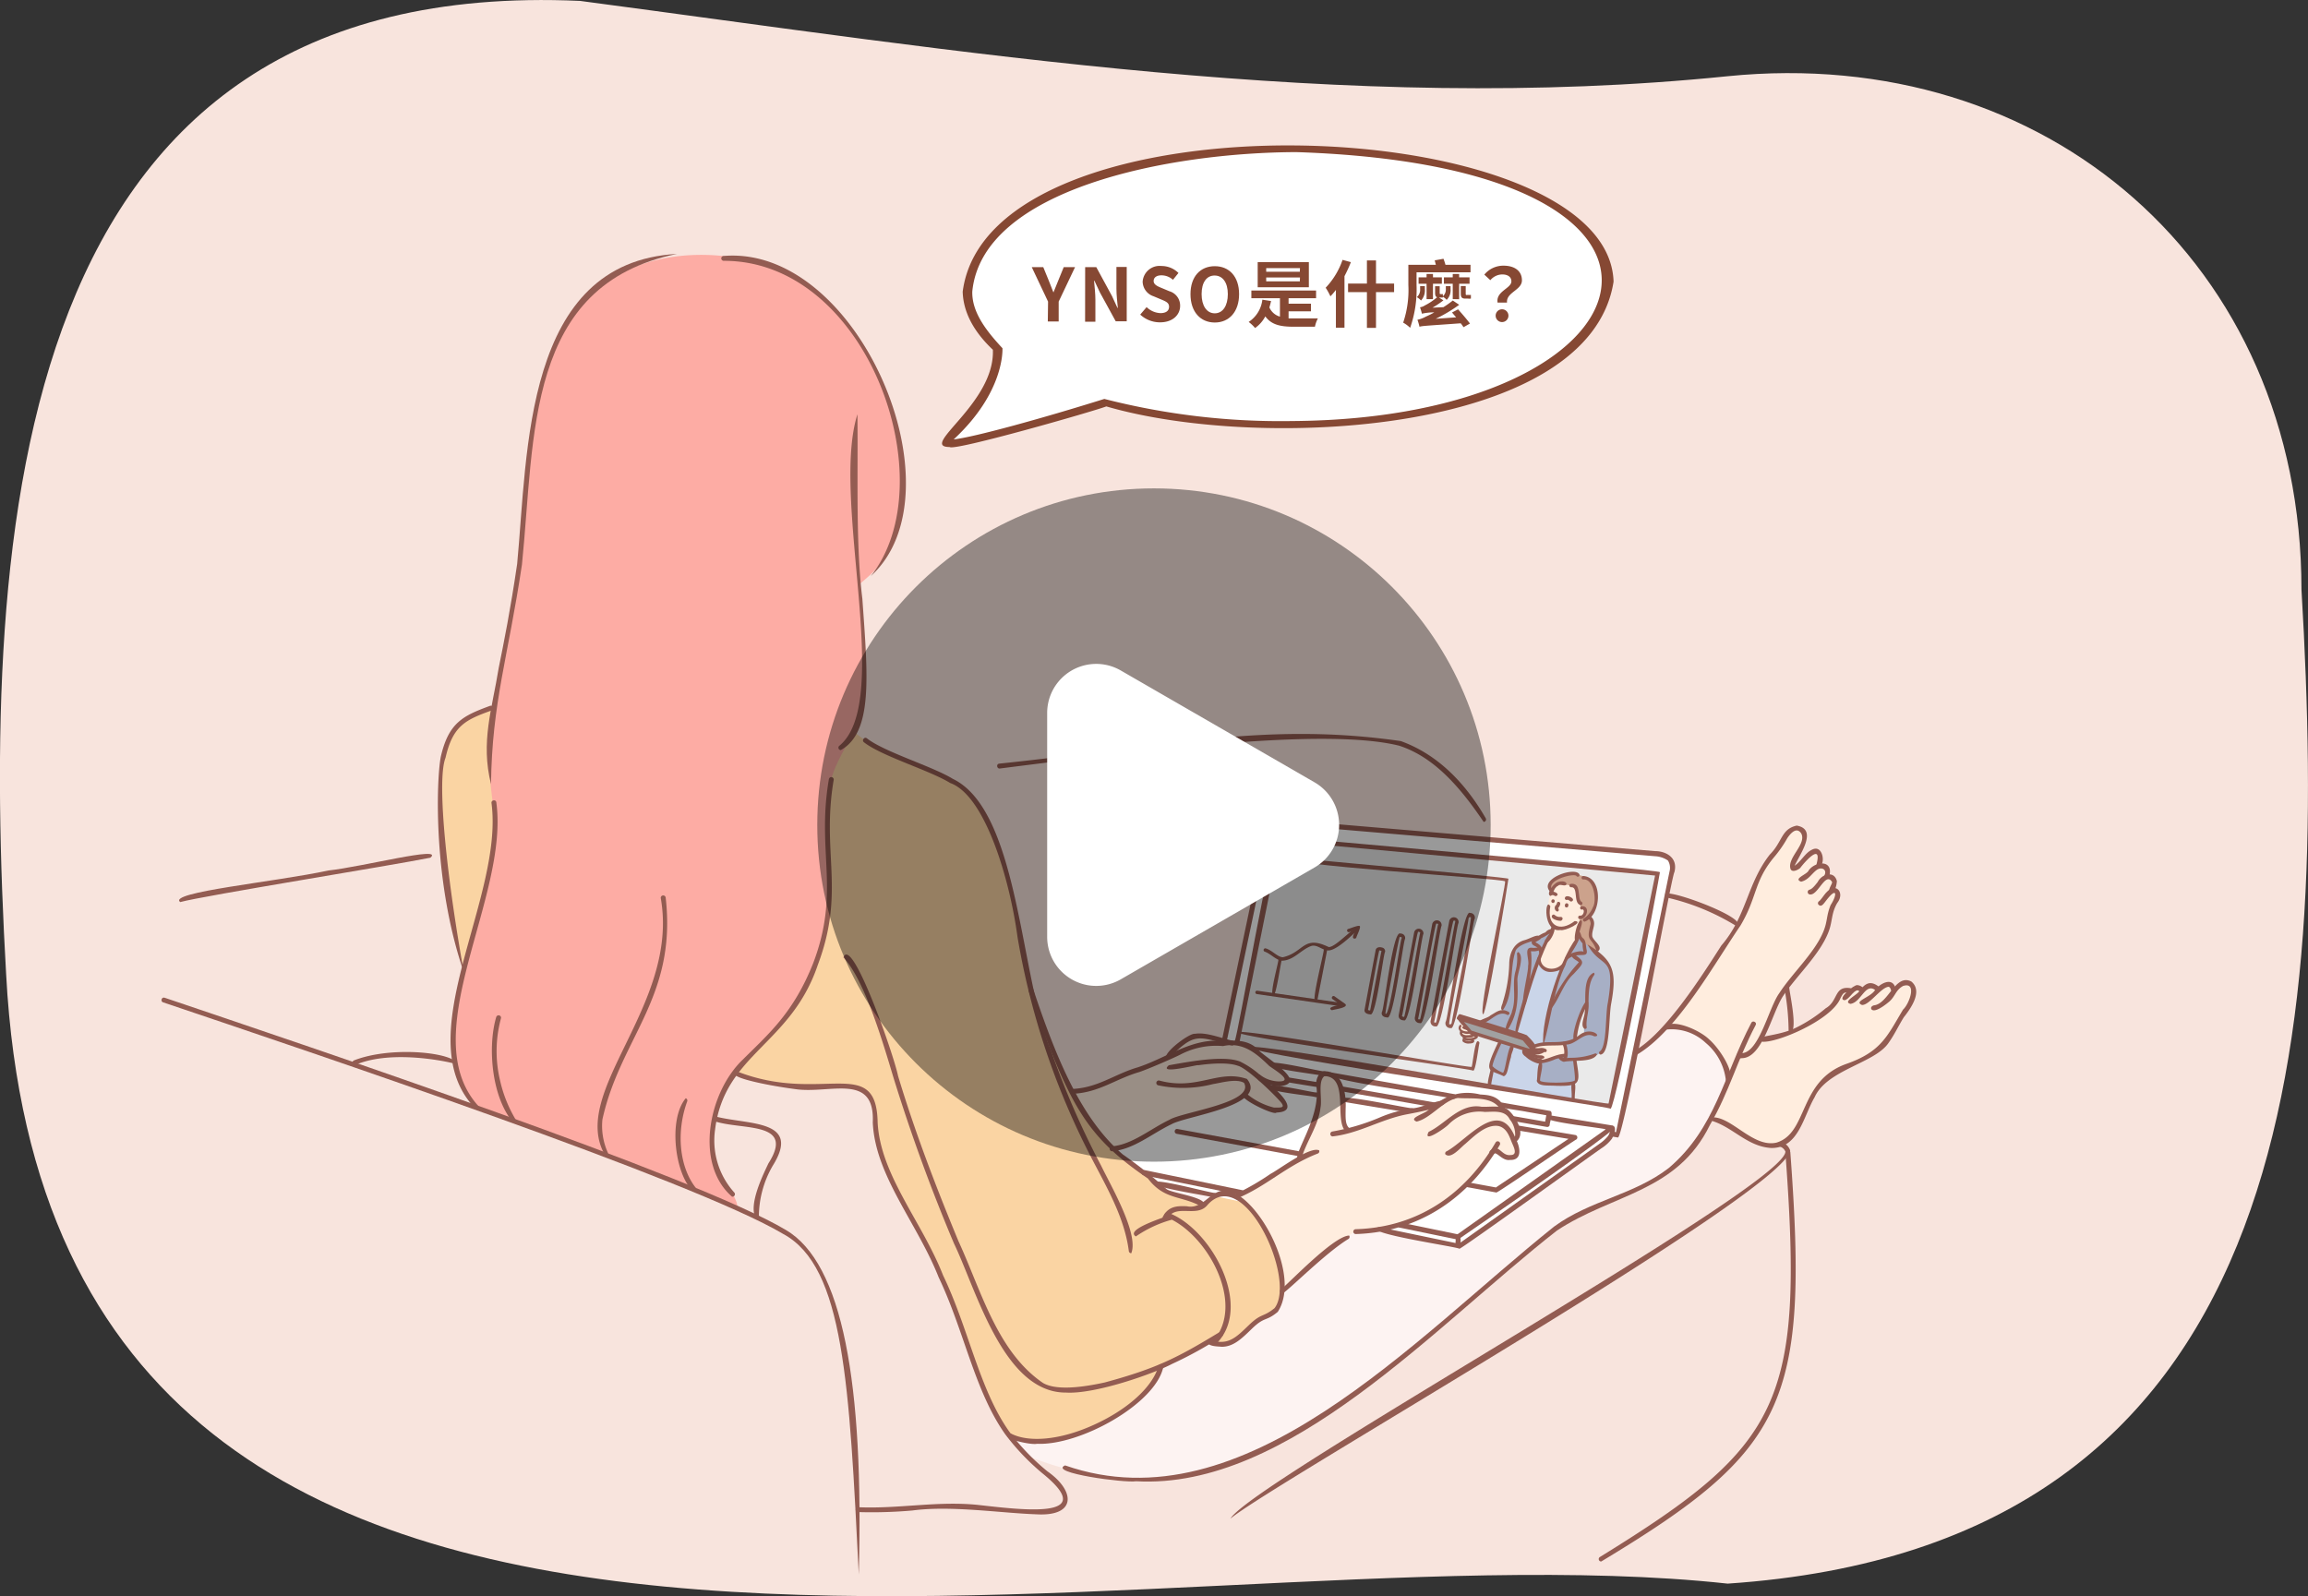
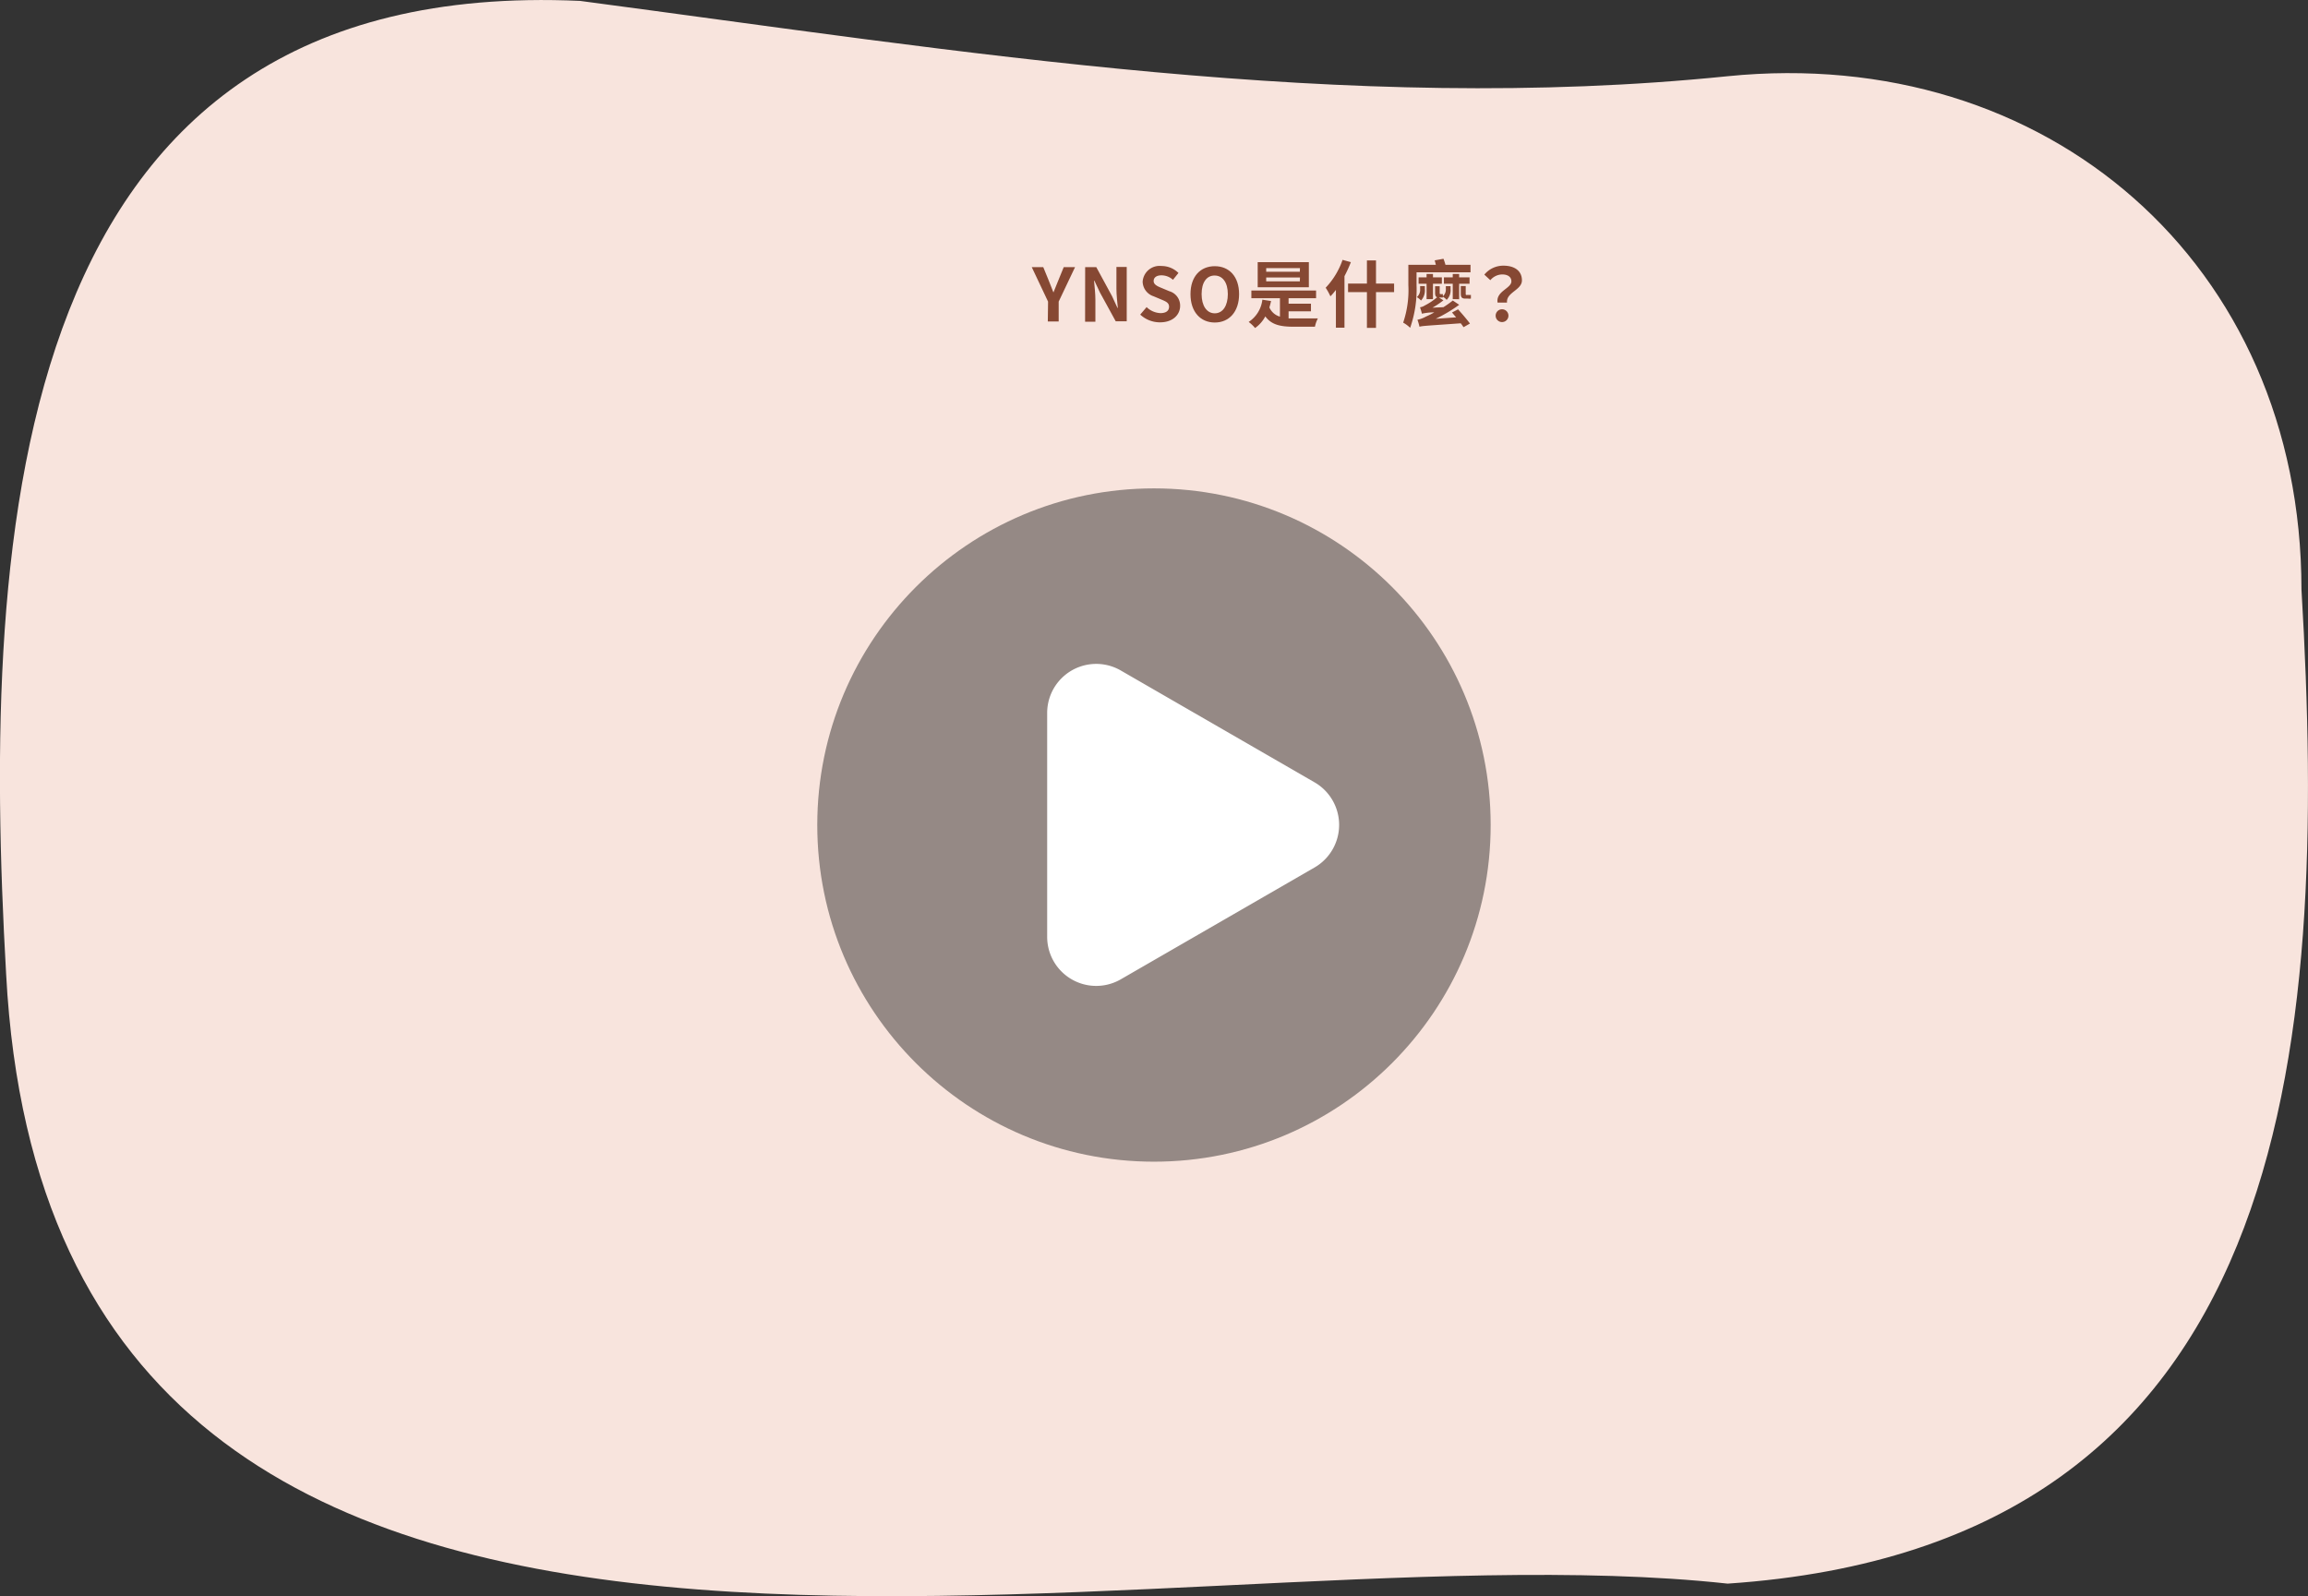
<svg xmlns="http://www.w3.org/2000/svg" viewBox="0 0 360.91 249.61">
  <rect x="0" y="0" width="360.91" height="249.61" fill="#333333" stroke="none" />
  <defs>
    <clipPath id="clip-path">
-       <path d="M270.16,247.67c-91.67-10-261.88,43-269.2-95.3C-3,82.53,1.26-3.89,90.7.14,150.62,8.07,210.6,18,270.16,11.92c49.74-5,89.7,29.11,89.73,80.29C364.15,164.34,358.7,241.7,270.16,247.67Z" style="fill:#f8e4dd" />
-     </clipPath>
+       </clipPath>
  </defs>
  <g id="圖層_2" data-name="圖層 2">
    <g id="圖層_1-2" data-name="圖層 1">
      <path d="M270.16,247.67c-91.67-10-261.88,43-269.2-95.3C-3,82.53,1.26-3.89,90.7.14,150.62,8.07,210.6,18,270.16,11.92c49.74-5,89.7,29.11,89.73,80.29C364.15,164.34,358.7,241.7,270.16,247.67Z" style="fill:#f8e4dd" />
      <g style="clip-path:url(#clip-path)">
        <g id="栝鍣_1_2" data-name="栝鍣 1_2">
          <path d="M260.81,160.33c3.1.51,8.64,2.93,9.53,8.17L267.65,175c9,4.17,10.87,8.43,15.88-3.67,1.87-4.36,7.44-4.93,10.73-7.57a39.74,39.74,0,0,0,4.86-8,1.65,1.65,0,0,0-.63-1.88c-.93-.7-2.11,1-2.11,1-.41-1.19-1.83-.92-2.41-.18-.48-.36-2.29-.64-2.52.2-.95-.21-1.17-.61-2,.13-1.83-.64-1.89,1.67-3.5,3a18.14,18.14,0,0,1-10.51,4.57,50.18,50.18,0,0,1,3.24-6.93c2.32-3.48,6.73-7.78,7.14-10.6.22-.57.48-2.08.85-3.12s1.48-2.92-.08-2.59c.4-.92.63-2.05-.7-2.18.18-.66-.48-2.12-1.39-1.74.53-5.46-3.24.82-4.15.37-.28-.26,2.2-3.3,1.75-5.32-.17-.76-1.12-1.05-2-.5-1.28,1.21-3.07,4.31-4.22,5.57-2.14,3.12-2,5.71-4,9C268.47,149.26,264.81,155.88,260.81,160.33Z" style="fill:#ffedde;fill-rule:evenodd" />
          <path d="M179.85,185.19c1.65,12.3,1,24.21-11.58,31.82-2.6,2.1-9.09,5.27-10.22,7.81l2.38,2.81c4.18,1.65,11.71,4,16.51,3.73,26.93.25,45.18-23,64.84-38.06,13-9.51,21.72-5.35,28.53-24.47-.9-5.26-5.88-8.78-9.8-8.19-9,8.5-27.36,12.5-40.39,15.15C210.31,178.11,186.43,183.94,179.85,185.19Z" style="fill:#fdf3f2;fill-rule:evenodd" />
          <path d="M158.07,224.76c6.91,2.74,21.13-3.79,23.57-11l7.64-3.83c1.86,1.52,5.28-1.28,6.94-3.13,1.23-1.24,3.34-1.47,3.76-2.63,2.27-5.57-5.21-22.75-11.84-15.7-1.3-1.22-4.24-1-6.2-2.43-2.12-1.49-2.92-2.49-4.29-3.45-7.41-4.89-11.41-14.18-14.56-21.55-4-10.8-3.86-23.71-9.37-34-3.44-6.45-15.78-8.5-20.09-12.55-8.49-1-20.26-1.32-29.2-2-7.94-.84-20,.19-27.12-1.9a21,21,0,0,0-4.76,2.25c-8.45,6.18,0,37.28-.1,38.92,3.62,5.81,6.92,10.24,16,11.9,18,3.79,22.89,3.58,36.43,6.31,4.45.35,8.9-.56,10.23.41,3.73,2.84,0,8.88,5.38,16C148.67,198.71,150.81,213.83,158.07,224.76Z" style="fill:#fad4a3;fill-rule:evenodd" />
          <path d="M198.18,130.53c.33-.77,1.55-2.4,2.81-1.78l58.77,4.91a2.11,2.11,0,0,1,1.73,2.6L253,177.43l-1,0-.78,1.09L228.09,195l-46.88-9.74-7-5.15-2.09-2.77,18.19-10.19Z" style="fill:#fff;fill-rule:evenodd" />
          <path d="M200.06,131.08l59.46,5.4L251.78,173l-58.54-9.41Z" style="fill:#eaeaea;fill-rule:evenodd" />
          <path d="M174.07,179.85c2.29-.27,6.58-3.13,9.41-4.51,4.7-1.88,8.26-1.63,11-4.08,1.26.87,4.13,3.09,5.86,2.27.32-.23.92-.47.54-1-.53-.71-2.73-3.06-2.73-3.06,2.73.57,4.43-.65,1-2.82-1.41-1-3.27-3-4.44-3.26s-2.32-.41-3.76-.75c-4.36-1.77-6.6.44-8.34,2.63-2.18.8-11.62,5.22-14.9,5.38l4.33,7.2Z" style="fill:#ffedde;fill-rule:evenodd" />
          <path d="M193.17,187.17c4.08,2.58,7.62,10.19,7.29,14.83,2.79-2.43,6-6,10.94-9.1,1.67-1,4.85-.5,6.75-1.22,6.69-2.21,12.4-6.41,15.5-12,1.8,2,4.61,2,3.26-1.38,1.3-1.33-1.21-4.61-2.19-5-1.34-2.89-8-2.41-9.56-.55,0,0-3.4.86-4.24,1-2.41.31-9.12,2.87-10.3,3.19-.93-1.21.28-10.27-3.85-8.75-1.13.56-.44,3.9-.65,5-.5,2.6-2.36,6.47-3.21,8.4C202.35,181.77,194.88,186.44,193.17,187.17Z" style="fill:#ffedde;fill-rule:evenodd" />
          <path d="M135.84,90.12c3.87-3.46,5-8.07,5.19-13.19.88-13-6.13-28.63-18.38-34.36-8.38-3.69-18.92-3.79-26.85.8C85.86,49.3,83.45,62.22,82.45,72.86c0,10.35-4,30.62-5.78,41.67-.71,10.22,1.37,10.2.13,19.22-.76,13.87-11.63,28.09-2.37,39.45,5.29,2,36.49,13.76,40.87,15.79.28-1.73-3.45-5.94-3.29-6.52a17.6,17.6,0,0,1,1.14-11.78c1.67-3.33,5.89-7.18,8.74-10.44s5.58-9.07,6.69-12.63c2.86-9.53-.29-16.28,1.3-25.26.75-3.75,4.08-7.62,4.8-11.23.93-3.95-.08-17.42-.37-19.69C134.31,91.44,135.27,90.63,135.84,90.12Z" style="fill:#fdaca4;fill-rule:evenodd" />
          <path d="M240.1,151.05c2.6,6.24,9.85-8.66,7.6-11.39-2.65-3.38-5.6-1.44-5.62,2.36,0,1,.15,2.49.79,3C242.87,145,240.18,148.94,240.1,151.05Z" style="fill:#ffedde;fill-rule:evenodd" />
          <path d="M240.51,150.35c-1.31,2.51-4.24,13.73-7.16,16.8l-.42,2.72c3.66.82,9.42,1.53,13.09,2.17v-2.71a46.1,46.1,0,0,1-1.39-5.46c-.87-4-.21-8.59-.37-12.58C243.09,151.85,241.16,152.09,240.51,150.35Z" style="fill:#cad5e9;fill-rule:evenodd" />
          <path d="M242.58,145.65c-9.73,3.33-4.36,3.36-7.69,12.51-.44.14-2.54,1.3-3.15,1.56l3.17,2.42c-.15.4-2,4.17-1.79,4.69.07.27,1.72,1.39,2.07,1C237.45,160.85,239.17,152.45,242.58,145.65Z" style="fill:#a7afc5;fill-rule:evenodd" />
          <path d="M246.81,146.42c-3.69,6.35-5.2,13.34-6,20.61a6.73,6.73,0,0,0-.12,2.16c1.06.66,3.07.15,4.05.31,2.95.45,1.52-2.53,1.51-3.69,1.73-.17,4.84-.32,4.94-3.48.25-3.52.92-6.72.84-10.28-.26-1.4-2.49-3.28-3.58-4.16C248.17,147.67,247,146,246.81,146.42Zm1.12,11.26c.13-.1-.42,3.42-.15,4-.2.09-1.32.92-1.41.73C246.21,162,247.39,157.72,247.93,157.68Z" style="fill:#a7afc5;fill-rule:evenodd" />
          <path d="M239.86,164.4l-1.27-2.13s-5.61-1.88-7.22-2.24c-3.47-1.37-3.53-1.23-1.48,1.38C230.54,161.6,238,163.78,239.86,164.4Z" style="fill:#a1a1a1;fill-rule:evenodd" />
          <path d="M228.51,160.15c-.33.18-.36,1,0,1.07-.14.21.14.76.38.92-.36,1.16,1.82,1.23,1.39.33,1.58-.25-.27-.93-.41-1.06C229.87,161.57,228.86,159.59,228.51,160.15Z" style="fill:#ffedde;fill-rule:evenodd" />
          <path d="M244.58,163.22c-.54.25-6.05-.81-5,2,.68,2,4.06-.25,5.25-.21Z" style="fill:#ffedde;fill-rule:evenodd" />
          <path d="M242.53,139.23c-1.3-4,10.88-3.81,6,4.21.88.41.1,2.19.28,3,.5,1.27,1.3,1.18,1.08,2.89-1.75-1.78-4-2.66-2.82-5.57.24-.47.94-.69.87-1.33-1.28-.64-1.07-2.23-1.67-3.57-.24-.42-.65-.39-1-.42a6.1,6.1,0,0,0-1.54-.23C243.25,138.29,242.53,139.23,242.53,139.23Z" style="fill:#cca28c;fill-rule:evenodd" />
        </g>
        <g id="栝鍣_2" data-name="栝鍣 2">
          <path d="M177.62,193.37c-1.49-.91,2.63-2.41,5.29-3.32a.39.39,0,0,1,.49.24.4.4,0,0,1-.25.49A18.52,18.52,0,0,0,177.62,193.37Z" style="fill:#935c52" />
          <path d="M193.34,187.47c-.66-.1-.34-.82.18-.88a38.93,38.93,0,0,0,5.15-3c1.24-.62,6.16-4.37,7.61-3.68a.38.38,0,0,1-.22.5C201.11,182.33,198,185.58,193.34,187.47Z" style="fill:#935c52" />
          <path d="M203.14,181.54c-1.58-.37,3.68-6.75,2.65-12,.08-1.28.7-1.92,1.25-2,3-.08,3.5,3.58,3.38,5.87,0,1.17-.1,2.37.49,2.94.36.34-.18.91-.53.55-1.75-1.83.6-8.5-3.27-8.6-1.09.82-.32,3.55-.62,4.94-.29,2.72-2.25,5.35-3,8A.38.38,0,0,1,203.14,181.54Z" style="fill:#935c52" />
          <path d="M208.35,177.73a.39.39,0,0,1,0-.77,33.66,33.66,0,0,0,7.35-2.17,20.16,20.16,0,0,1,5.53-1.5c1.54-.2,4.42-1.67,4.7-.91s-4.63,1.64-5.8,1.87C216,175,212.57,177.27,208.35,177.73Z" style="fill:#935c52" />
          <path d="M221.52,175.41c-1.38-.55,1.2-1.18,1.83-1.81,2.36-2.15,4.91-3.2,8.11-2.43,1.24.09,2.88.1,3.93,2.21a.38.38,0,0,1-.69.34c-1.06-2.4-4.64-1.82-6.72-2C225.72,172.07,223.7,174.94,221.52,175.41Z" style="fill:#935c52" />
          <path d="M236.9,178.68a.39.39,0,0,1-.2-.71c.08,0,.18-.13.23-.38a3.81,3.81,0,0,0-.86-2.55c-.72-1.45-2.44-1.16-3.88-1.14a6.76,6.76,0,0,0-5.71,2c-.56.57-4.08,3-3.07,1.11,2.64-1.24,4.91-4.52,8.26-3.92,1.26.06,2.87-.25,4,.36C236.87,174.35,238.9,177.48,236.9,178.68Z" style="fill:#935c52" />
          <path d="M212,193a.38.38,0,0,1,0-.76c9.93-.3,17.25-5.67,21.89-13.59a.38.38,0,0,1,.65.39C229.8,187.11,222.15,192.69,212,193Z" style="fill:#935c52" />
-           <path d="M236.11,181.41c-1.23.19-2.13-1.46-2.54-.92-.33.37-.91-.16-.56-.52,1.43-1.26,1.72.88,3.22.67,1.23,0,.36-1.48.13-2.08-.32-.78-.75-2.19-2.07-2.46-1.91-.29-3.74,1.55-5.16,2.8-.71.54-2.24,2.45-3.12,1.62a.37.37,0,0,1,.24-.48c3.3-1.83,8.26-8.53,10.74-2C237.63,179.18,238.24,181.49,236.11,181.41Z" style="fill:#935c52" />
          <path d="M173.85,180.05a.39.39,0,0,1,0-.77c3.21-.26,6.09-2.77,9-4.14,1.91-1.24,13.44-2.65,11.68-5.79-1.21-.71-3.58,0-4.83.19a18.72,18.72,0,0,1-8.58.2.38.38,0,0,1,.16-.75c6,1.62,9.2-1.81,13.71-.25,3.44,4.19-9.58,5.79-11.81,7.09C180.14,177.27,177.26,179.8,173.85,180.05Z" style="fill:#935c52" />
          <path d="M199.6,174c-.34.58-7.39-2.9-4.71-3a10.6,10.6,0,0,0,4.34,2.22c1.09,0,1.67.05,1.19-.67-.65-.91-5.33-5.47-6.82-5.86-.86-.32-2.64-.59-6.24-.09.17-.2-6.44,1.57-4.58,0,3.73-.67,8.59-1.53,11.09-.6a13.65,13.65,0,0,1,3.83,2.76C198.71,169.75,204,173.8,199.6,174Z" style="fill:#935c52" />
          <path d="M167.79,171.06a.38.38,0,0,1,0-.76c4-.22,6.5-2.32,10.14-3.38,4.51-1.48,8.55-4.64,13.29-4.1,1.82-.12,3.7-.25,5.26,1.08,1,1.37,8.47,5.43,3.61,6-1.11-.08-3.68-.45-3.54-1.7a.37.37,0,0,1,.53-.07,5,5,0,0,0,3,1c2.29-.05-1-1.94-1.6-2.42-2.06-2-4.13-3.79-7.23-3.11a12.07,12.07,0,0,0-6.59,1.29c-1.05.55-5.05,2.28-6.5,2.77C174.46,168.73,171.87,170.87,167.79,171.06Z" style="fill:#935c52" />
          <path d="M182.61,165.68c-1.53-.44,3.34-4.18,4.26-4,1.83-.3,4.27.77,5.92,1.08a.39.39,0,0,1-.19.75C187.06,162,186.84,161.47,182.61,165.68Z" style="fill:#935c52" />
          <path d="M176.9,196a.38.38,0,0,1-.38-.33c-.75-5.81-4-10.84-6.61-16.08a117,117,0,0,1-10.79-33c-1.22-9.08-5.07-22.17-10.53-24.13-3.24-2-10.72-4.19-13.5-6.38-.38-.28.08-.93.48-.6,2.74,2.14,10.22,4.36,13.41,6.32,10.43,5,10.52,31.06,15.32,42.35a130.51,130.51,0,0,0,7.88,18.14C173.75,185.53,178.12,193,176.9,196Z" style="fill:#935c52" />
          <path d="M200.53,202.32a.39.39,0,0,1-.26-.67c.67-.29,8.17-8.36,10.71-8.42a.39.39,0,0,1-.11.53C207.36,195.87,201.58,201.72,200.53,202.32Z" style="fill:#935c52" />
          <path d="M166.7,217.79c-9.78.06-14-16-17.52-23.31a275.76,275.76,0,0,1-9.48-26c-1.82-6.09-4.57-15.27-7.81-18.75,1.32-3.55,7.88,15.24,8.54,18.53,2.76,9.17,6.18,17.95,9.46,25.88,3.51,7.6,6,17.23,13.21,22.15,1.71,1,5,.94,9.65-.08,8.15-2.21,11.39-3.88,17.93-7.86a.38.38,0,1,1,.41.64,60.39,60.39,0,0,1-7.81,4.32C180.29,214.89,171.17,218.07,166.7,217.79Z" style="fill:#935c52" />
          <path d="M188,188.79c-3.12-1.88-5.86-1-8.49-4.47-9.9-6.76-12.32-11.56-18.68-29.4-.12-.47.61-.7.74-.21,3.52,10.53,7.38,20.16,14,25.83a71.33,71.33,0,0,1,6.78,5.37C183,186.65,189.77,187.3,188,188.79Z" style="fill:#935c52" />
          <path d="M272.36,165.49c-.65.16-1.2-.72-.32-.8,2.93.48,4.48-7,6.19-9.36,2-3.1,5.5-6.26,6.9-9.64.67-1.65.44-2.45,1.13-4.14,1.06-1.64,1-2.89-.62-.81-.46.56-.83,1.27-1.32.69a.38.38,0,0,1,.17-.51c.34-.29.84-1.13,1.21-1.45,1.4-1.5,2.84.16,1.59,1.76-1,1.72-.68,2.93-1.45,4.75-1.43,3.47-4.9,6.63-7,9.77C277.07,158.41,275.64,165.52,272.36,165.49Z" style="fill:#935c52" />
          <path d="M177.65,231.66c-1.64.3-13.83-1.31-11.1-2.48,28.1,9.8,54.61-19.9,76.47-37.35,5.59-4.12,12.45-4.92,17.93-9.16,7.3-6.18,8.63-14.58,12.91-22.71.2-.43.93-.1.68.35-2.92,5.54-4.09,10.37-7.16,15.64-5.13,10.52-15.23,10.75-23.91,16.5C224.42,207.32,201.49,233,177.65,231.66Z" style="fill:#935c52" />
          <path d="M283.07,139.89a.38.38,0,0,1-.1-.75c.42-.11.87-.69,1.27-1.2.66-1.3,2.6-1.81,3-.13-.05.78-.38,2-1,1.76s.37-1.39.24-1.64C285.47,136.28,284.31,140,283.07,139.89Z" style="fill:#935c52" />
          <path d="M281.64,137.89c-1.28-.47.92-1.12,1.17-1.73,1-1.5,4.05-1.79,3.2,1a.38.38,0,0,1-.71-.28c.45-.86-.44-1.39-1.22-.82S282.79,137.64,281.64,137.89Z" style="fill:#935c52" />
          <path d="M255.88,165a.39.39,0,0,1-.21-.7c4.75-2.73,10.32-11.44,13.49-16.41,4-4.63,4-9.66,7.59-14.24,2-2,1.76-4,4.21-4.53,3.36.58.5,4.47-.33,6.27.94-.6,1.68-2,2.62-2.45,1.91-1.13,2.33,2.6,1.06,2.66a.39.39,0,0,1-.24-.49c.83-3.28-1.69-.5-2.5.55,0,.13-1.28,1-1.58.23-.56-1.76,2.57-3.87,1.67-5.55-.67-1-1.54-.2-2.17.74a18.89,18.89,0,0,1-2.14,3.06c-3.11,3.79-2.56,6.19-5.18,10.6C267.9,151,262.23,161.31,255.88,165Z" style="fill:#935c52" />
          <path d="M277,179.54c-3.75-.2-6-3.26-9.36-4.26a.4.4,0,0,1-.25-.49c3.12-.59,6.59,4.78,10.4,3.91,5-1.52,3.39-9.62,10.92-12.31,5.5-1.92,6.41-4.39,8.88-8.5,1-.91,2.24-4.41,0-3.69-1.15.64-1.2,1.58-2.12,2.41-.71.61-2.39,1.89-2.85,1.2-.13-.3.15-.51.41-.58,2.29-.25,3.33-5,5.85-3.73,1.81,1.49,0,4.11-1.18,5.6-.82,1.32-1.46,2.72-2.38,4-2.14,3.19-9.64,4.19-11.56,8.5C282,174.58,281.27,179.58,277,179.54Z" style="fill:#935c52" />
          <path d="M291.17,157.17c-1.41-.57,1.42-1.21,2.05-2.36.53-.76,2.7-2.28,3.22-.17a.38.38,0,0,1-.74.21c-.08-.31-.21-.49-.37-.52C294.16,154.39,292.31,157.24,291.17,157.17Z" style="fill:#935c52" />
          <path d="M289.36,157c-1.34-.36,1.3-1.49,1.45-2.11.68-.79,1.44-1.7,2.87-.67a.38.38,0,0,1-.45.62C291.66,153.67,291.05,156.77,289.36,157Z" style="fill:#935c52" />
          <path d="M275.52,162.91c-1.7-1,2.31-.68,5.4-2.22a22.66,22.66,0,0,0,4.57-3c2-1.14,1.27-3.53,3.85-3.15a.38.38,0,0,1-.17.75c-.81-.19-.93,0-1.36.8C286.43,159.56,277.71,163.21,275.52,162.91Z" style="fill:#935c52" />
          <path d="M194.13,186.9s-.5-.1-.52-.1l-14.79-3A.38.38,0,1,1,179,183l15.23,3.13A.39.39,0,0,1,194.13,186.9Z" style="fill:#935c52" />
          <path d="M228,193.87c-.08,0-9.08-1.87-9.16-1.88a.38.38,0,0,1,.15-.75l.25,0,8.68,1.79,23.16-16.4c-.13-.21-9.81-1.15-9.21-1.89a.39.39,0,0,1,.45-.32l9.81,1.6a.37.37,0,0,1,.31.29C252.53,177.1,228.46,193.52,228,193.87Z" style="fill:#935c52" />
          <path d="M253,177.9s-.78-.13-.8-.13c-.73-.33-.13-1,.5-.69l8.37-40.79a2.17,2.17,0,0,0-.25-1.71,3.91,3.91,0,0,0-2-.67L201.13,129c-1.32-.31-2.54.88-2.68,2.43l-6.59,31.26c-.08.48-.87.34-.75-.15l6.58-31.26a5,5,0,0,1,1.16-2.44,3.29,3.29,0,0,1,2.36-.61l57.62,4.88c1.65,0,3.61,1,3,3.3C261.42,136.75,253.89,178.05,253,177.9Z" style="fill:#935c52" />
          <path d="M162.15,225.8c-1,.25-6.37-1-4.06-1.6,2.8,1.44,7.63,1,12.61-1.21,5.43-2.37,9.53-6,10.46-9.36a.38.38,0,0,1,.74.21C180.64,219.58,168.88,226.11,162.15,225.8Z" style="fill:#935c52" />
          <path d="M162.1,236.83c-5.7-.2-13.36-1.4-19.41-.6a72.55,72.55,0,0,1-8.5.25.38.38,0,1,1,0-.76c6.3.28,12.32-1,18.65-.37,6.91.77,18.89,2.34,10.51-4.65a36.28,36.28,0,0,1-6.16-6.39c-4.79-6.76-6.41-16.17-10.41-24.55-3.34-8.47-9.92-15.86-10.3-24.2.36-7.91-6.73-4.42-12.13-5.23-5.07-.67-11.29-2.05-9-2.73,13.12,5.1,21.68-2.76,21.89,7.91.4,8.23,6.94,15.53,10.23,23.94,4,8.31,5.62,17.72,10.32,24.4a35.48,35.48,0,0,0,6,6.26C168.18,233.18,168.35,237.18,162.1,236.83Z" style="fill:#935c52" />
          <path d="M192.41,237.5c3.41-5.77,86.28-51.61,86.79-57.37a1.34,1.34,0,0,0-.77-.77c-.49-.15-.2-.91.25-.73a2.11,2.11,0,0,1,1.26,1.31C278.92,186.61,199,232,192.41,237.5Z" style="fill:#935c52" />
          <path d="M250.39,244.21a.38.38,0,0,1-.2-.71c28.35-17.48,31.92-24,29-63.2-.07-.47.71-.61.77-.1C282.88,219.46,279.31,226.79,250.39,244.21Z" style="fill:#935c52" />
          <path d="M28.18,141.08c-2.06-1.55,14.92-3.15,23.17-4.94,5.28-.56,18.23-3.94,15.95-2C61.09,135.39,31.82,140.08,28.18,141.08Z" style="fill:#935c52" />
          <path d="M232,128.54c-3.77-5.59-7.85-10.19-13.22-11.92-11.4-2.82-38.29.5-62.43,3.57-.46.07-.61-.7-.1-.76,26.43-2.77,41.83-6.55,62.79-3.53,5.31,1.91,9.78,6,13.29,12.07A.38.38,0,0,1,232,128.54Z" style="fill:#935c52" />
          <path d="M72.55,152.12c-4.9-14.22-4.31-30.11-3.63-33.73,1.23-5.4,3.49-6.44,7.7-8a.38.38,0,0,1,.49.23.39.39,0,0,1-.23.49c-4.07,1.46-6.07,2.38-7.21,7.4C68.21,122.18,70,138.05,72.55,152.12Z" style="fill:#935c52" />
          <path d="M118.29,190.65c-1.49-2,1.24-7.34,1.87-8.7,4.22-6.6-4-5.17-8.34-6.57a.38.38,0,0,1,.19-.74c5.12,1.3,13.32.46,8.84,7.65a15.93,15.93,0,0,0-2.18,8A.38.38,0,0,1,118.29,190.65Z" style="fill:#935c52" />
          <path d="M55.51,166.57a.38.38,0,0,1-.16-.73c5.39-2.11,14-1.39,15.84.13a.38.38,0,0,1-.46.29C68.47,165.71,60.63,164.32,55.51,166.57Z" style="fill:#935c52" />
          <path d="M76.78,122.64c-1.65-6.63.16-11.7,1.21-18.21.81-4,1.82-9,2.88-16.24,1.67-17.45,1-47.19,25-48.48C82.13,44.53,83.68,68.1,81.62,88.3,79.46,102.79,76.94,109.81,76.78,122.64Z" style="fill:#935c52" />
          <path d="M74.52,173.55c-11.14-11,4.36-32.91,2.33-48,0-.48.76-.54.77,0,2,14.93-12.88,36.21-2.84,47.4A.38.38,0,0,1,74.52,173.55Z" style="fill:#935c52" />
          <path d="M80.26,175.57c-3.47-4.08-4-12-2.67-16.48a.38.38,0,0,1,.46-.29.37.37,0,0,1,.29.45A19.73,19.73,0,0,0,78.2,169a20.84,20.84,0,0,0,2.38,6A.39.39,0,0,1,80.26,175.57Z" style="fill:#935c52" />
          <path d="M136.17,90.1c11.71-14.68-.44-49.35-23-49.31a.38.38,0,0,1,0-.76C134.32,38.28,150.62,77,136.17,90.1Z" style="fill:#935c52" />
          <path d="M131.48,117.31a.38.38,0,0,1-.2-.7c8.41-7-1.41-38.52,2.8-51.82.11,9.85-.28,20.36.77,28.84C135.7,105.67,136.55,114.47,131.48,117.31Z" style="fill:#935c52" />
          <path d="M114.47,187.15c-5.89-5.09-3.71-16.31,1.7-21.45,4-4,7.89-7.24,11-15.09,4.28-11.3.48-17.37,2.45-28.77a.38.38,0,0,1,.75.12c-1.95,11.47,1.86,17.35-2.48,28.93-4.23,12.54-14.59,13.9-16.07,25.77a12.15,12.15,0,0,0,3,9.84A.39.39,0,0,1,114.47,187.15Z" style="fill:#935c52" />
          <path d="M94.7,180.81c-6-9.93,11.62-23.5,8.62-40.39a.39.39,0,0,1,.77-.08c1.8,15.64-7.1,22-9.89,34.75a10.18,10.18,0,0,0,.85,5.18A.39.39,0,0,1,94.7,180.81Z" style="fill:#935c52" />
          <path d="M108.43,186.31c-2.79-2.32-4.05-11.13-1.2-14.55a.38.38,0,0,1,.23.49c-1.74,4.78-1.23,10.18,1.28,13.44A.39.39,0,0,1,108.43,186.31Z" style="fill:#935c52" />
          <path d="M251.85,173.4c-.38-.42-56.7-8.52-56.5-9.6s55.75,9.09,56.19,8.78l7.27-35.65-58.64-5.42-6.33,31.39c-.07.48-.87.35-.75-.15.41-.31,5.83-32.23,6.8-32,.35.22,59.49,5.22,59.68,5.65C259.53,136.93,252.66,173.21,251.85,173.4Z" style="fill:#935c52" />
          <path d="M203.3,180.86S184,177.32,184,177.32a.38.38,0,0,1-.3-.45.36.36,0,0,1,.44-.3l19.24,3.53A.38.38,0,0,1,203.3,180.86Z" style="fill:#935c52" />
          <path d="M234,186.5c-.08,0-4.41-.82-4.49-.82a.38.38,0,0,1-.3-.45.39.39,0,0,1,.52-.29l4.19.77,11.35-7.6-8-1.32a.39.39,0,0,1,.13-.76l8.94,1.48a.39.39,0,0,1,.15.7C246.21,178.29,234.24,186.53,234,186.5Z" style="fill:#935c52" />
          <path d="M220.71,174.06c-1.06-.15-9.34-1.53-10.61-1.74a.39.39,0,0,1-.32-.44c-.34-.9,10.84,1.59,11,1.42A.38.38,0,0,1,220.71,174.06Z" style="fill:#935c52" />
          <path d="M205.75,171.6c-.2-.2-7.93-.88-7.44-1.62-.34-.87,7.34,1,7.51.86A.38.38,0,0,1,205.75,171.6Z" style="fill:#935c52" />
          <path d="M189.84,187.31c-.13-.21-9.94-1.59-9.38-2.34-.2-.89,9.24,1.73,9.46,1.58A.38.38,0,0,1,189.84,187.31Z" style="fill:#935c52" />
          <path d="M228.21,195.3c-.11-.29-15.83-2.52-12.57-3.39l12.49,2.6,22-15.64a6,6,0,0,0,1.34-1.23c.6-.91-.1-1.25.59-1.55.7,0,.59.89,0,2a6.26,6.26,0,0,1-1.55,1.44C250.37,179.57,228.48,195.37,228.21,195.3Z" style="fill:#935c52" />
          <path d="M270.26,169.36a.38.38,0,0,1-.38-.38,8.86,8.86,0,0,0-3.14-5.87,7.77,7.77,0,0,0-6.12-2.1.38.38,0,0,1-.42-.34c1.22-1.52,5.59.43,7.05,1.87C268.94,164,271.62,168.1,270.26,169.36Z" style="fill:#935c52" />
          <path d="M190,210.35a.38.38,0,0,1-.28-.64c5.16-5.9-1.12-17-7.4-19.37a.38.38,0,0,1,.29-.7C189.38,192.06,196.23,204.54,190,210.35Z" style="fill:#935c52" />
          <path d="M191,210.63c-.49-.08-2.18,0-2.17-.83a.38.38,0,0,1,.48-.24c2.75.93,4-.42,6-2.34s2.15-1.14,4-2.64c3.46-4.51-4.8-22.51-10.49-16.13-1.69,2.1-5-.33-6.3,2.21a.39.39,0,0,1-.52.16.38.38,0,0,1-.17-.51c.9-1.76,2.42-1.71,3.75-1.66,3,.63,3.94-3.59,7.23-2.16,4.55,1.87,10.57,13.18,7,18.68-1.9,1.57-2,.67-4,2.59C194.23,209.29,192.91,210.65,191,210.63Z" style="fill:#935c52" />
          <path d="M241.94,176.25c-.08,0-5.44-.95-5.51-.95a.39.39,0,0,1,.13-.76l5.06.88.18-1-3-.53c-2.26-.45-5.74-.64-4-1.47l.65.12,6.88,1.19c.71.07-.05,1.88,0,2.23A.38.38,0,0,1,241.94,176.25Z" style="fill:#935c52" />
          <path d="M227.27,171.86c-.41-.33-19.38-2.8-19.53-3.82a.38.38,0,0,1,.44-.31l19.16,3.37A.38.38,0,0,1,227.27,171.86Z" style="fill:#935c52" />
          <path d="M207.08,168.31c-.22-.22-9.1-1.13-8.67-1.91-.26-.88,8.52,1.3,8.71,1.15A.38.38,0,0,1,207.08,168.31Z" style="fill:#935c52" />
          <path d="M205.91,170c-.08,0-4.37-.71-4.45-.72a.37.37,0,0,1-.31-.44.38.38,0,0,1,.44-.32l4.38.72A.38.38,0,0,1,205.91,170Z" style="fill:#935c52" />
          <path d="M224.45,173.21s-14.56-2.52-14.6-2.52a.4.4,0,0,1-.32-.44.37.37,0,0,1,.45-.32l14.54,2.52A.38.38,0,0,1,224.45,173.21Z" style="fill:#935c52" />
          <path d="M288.45,156.43c-1.34-.13,1.54-2.52,2-2.36.38,0,1.33.45.9,1-.26.35-.72-.22-.88-.19C289.79,154.93,289.19,156.26,288.45,156.43Z" style="fill:#935c52" />
          <path d="M134.29,246.25C132.8,216.52,132,198.14,122.5,193c-14-8.36-73.82-28.41-97-36.24-.45-.13-.24-.9.25-.72,23.13,7.83,83,27.9,97.11,36.3C131.78,197.53,135.11,216.36,134.29,246.25Z" style="fill:#935c52" />
          <path d="M280.07,161.46a.38.38,0,0,1-.38-.37,37.91,37.91,0,0,0-.64-6.44.38.38,0,0,1,.75-.15C279.83,155.24,281.11,160.89,280.07,161.46Z" style="fill:#935c52" />
          <path d="M271.55,144.85a35.87,35.87,0,0,0-10.77-4.45C257.68,137.78,274,143.59,271.55,144.85Z" style="fill:#935c52" />
          <path d="M228,195.13c-.61,0-.31-1.12-.38-1.45a.39.39,0,0,1,.38-.39c.62,0,.32,1.12.39,1.45A.38.38,0,0,1,228,195.13Z" style="fill:#935c52" />
          <path d="M242.47,140.12c-.68-.2.13-1.56.9-2.06.37-.24,1.6-.43,1.6.26-.29.41-1-.17-1.33.21C242.82,138.93,243,139.91,242.47,140.12Z" style="fill:#935c52" />
          <path d="M244,145.45c-2.78.47-2.43-5.32-1.57-3.71-.6,3.08,1.53,4.09,3.81,2.31C247.85,144.12,244.68,145.69,244,145.45Z" style="fill:#935c52" />
          <path d="M247.11,143.74c-.41.06-.45-.58,0-.54s.65-.66.51-.86-.13-.09-.28-.08a.27.27,0,0,1-.05-.53C248.78,141.63,248.13,143.76,247.11,143.74Z" style="fill:#935c52" />
          <path d="M243.5,142.56a.61.61,0,0,1-.2-1c.2-.13.11-.56.44-.52.53.11.06.84-.11,1C243.79,142.14,243.83,142.56,243.5,142.56Z" style="fill:#935c52" />
          <path d="M243.29,140.15c-.18,0-.37-.21-.57-.16a.27.27,0,0,1-.31-.21C242.38,139,244.26,139.81,243.29,140.15Z" style="fill:#935c52" />
          <path d="M245.71,141c-.23,0-.39-.35-.69-.26a.27.27,0,0,1-.32-.21C244.7,139.63,246.69,140.63,245.71,141Z" style="fill:#935c52" />
          <path d="M246.51,147.25c-.67.12.11-3.4.76-3.32.47.28-.81,2.77-.49,3A.27.27,0,0,1,246.51,147.25Z" style="fill:#935c52" />
          <path d="M241.85,147.44a.26.26,0,0,1-.15-.48c.69-.23.65-2.18,1.22-2.26C243.53,145.16,242.5,147.26,241.85,147.44Z" style="fill:#935c52" />
          <path d="M241.66,164.56a2.37,2.37,0,0,0-1.36-.12c-.65.05-1.2-.63-.61-1a6.19,6.19,0,0,1,1.81-.43c1.87-.09,3.76.17,5.37-1.05,1.87-1.55,3.8.23,2.41.11-1.55-.83-2.72,1.21-4.26,1.29-1.53.31-3.6-.07-5,.51.6.2,1.06-.19,1.77.23A.27.27,0,0,1,241.66,164.56Z" style="fill:#935c52" />
          <path d="M241,165.59c-.63,0-3.22-.67-2.32-1.52.91-.32,1.62.77,2.59,0,1.22.15-.67,1.1-1.23.82.38.32,1.25-.06,1.46.43C241.5,165.57,241.19,165.6,241,165.59Z" style="fill:#935c52" />
          <path d="M240.93,166.12c-.93-.21-3.17-.78-2.87-1.84.31-.62,1.43.14.53.32a6.88,6.88,0,0,0,2.36,1C241.32,165.59,241.3,166.16,240.93,166.12Z" style="fill:#935c52" />
          <path d="M244.51,166.07c-1-.58.78-.63,1.22-.64a10.72,10.72,0,0,0,3.64-.65.27.27,0,0,1,.36.12C249.07,166.22,246,165.74,244.51,166.07Z" style="fill:#935c52" />
          <path d="M240.89,166.31c-.49.28-3.35-1.31-1.79-1.3,1.89,1.75,3.38-.12,5.6-.2a.27.27,0,0,1,.06.53,7,7,0,0,0-1.52.3A8,8,0,0,1,240.89,166.31Z" style="fill:#935c52" />
          <path d="M247.81,160.91c-.78-.45,0-1.89,0-2.63.28-1.81-.43-5.31,1.42-6.16a.27.27,0,0,1,.06.37c-.84,1.14-.86,2.74-.89,4.29.14,1.27-.43,2.61-.29,3.79A.26.26,0,0,1,247.81,160.91Z" style="fill:#935c52" />
          <path d="M250.3,164.93a.27.27,0,0,1-.11-.51c1.1-.79.83-5.73,1.23-7.57,1.3-7.84-1-5.11-3.17-9.14,4,2.42,4.64,4.14,3.7,9.22C251.55,159,251.81,164.73,250.3,164.93Z" style="fill:#935c52" />
          <path d="M246,172.18a.27.27,0,0,1-.27-.28c.18-1-.29-2.48.29-2.72.59.22.16,1.73.24,2.74A.26.26,0,0,1,246,172.18Z" style="fill:#935c52" />
          <path d="M246.28,162.79c-1.1-.27,1.8-7.85,2.08-5.92a14.46,14.46,0,0,0-1.81,5.67A.27.27,0,0,1,246.28,162.79Z" style="fill:#935c52" />
          <path d="M235.63,161.26c-.8,0,1-3.12.77-3,.79-2.13,0-4.17.57-6.31a7.63,7.63,0,0,0,.25-2.74.27.27,0,0,1,.22-.31c1,.78-.15,3.16-.16,4.33C237.39,156.12,237.42,158.63,235.63,161.26Z" style="fill:#935c52" />
-           <path d="M232.87,170.05c-.66,0,.32-2.79.24-3,.95-.92.22,1.43.13,2.17C233.13,169.65,233.25,170,232.87,170.05Z" style="fill:#935c52" />
          <path d="M235,158c-.58-.12,0-1,0-1.27a21.88,21.88,0,0,0,1-5.87c0-1.66.63-3.4,2.48-3.85,1-.31,2.21-1.13,2.37-.35-.61.55-3,.71-3.81,1.93C236,151.43,236.81,155.42,235,158Z" style="fill:#935c52" />
          <path d="M229.44,161.7c-.71,0-1.72-.55-1.22-1.33a.2.2,0,0,1,.27-.06.19.19,0,0,1,0,.27c-.31.58.71.8,1.1.71-.19-.32-1-.28-.93-.67C229.11,160.11,231,161.67,229.44,161.7Z" style="fill:#935c52" />
          <path d="M229.56,162.28c-.51,0-1.05,0-1.25-.52-.11-.25,0-.74.3-.59s0,.28.06.46c.25.4,1,.25,1.41.22-.27-.1-.7-.4-.22-.51C230.89,161.61,230.73,162.38,229.56,162.28Z" style="fill:#935c52" />
          <path d="M229.61,162.76c-.47.12-1.28-.54-.7-.84.22,0,.16.3.27.36a2.09,2.09,0,0,0,1.49-.12c-.29,0-.5-.42-.1-.43C231.93,162.12,230.42,162.85,229.61,162.76Z" style="fill:#935c52" />
          <path d="M229.74,163.2a1.29,1.29,0,0,1-1-.31c-.13-.07,0-.76.3-.57.15.07.05.26,0,.35a1.41,1.41,0,0,0,1,.09C229.9,161.8,231.41,163.19,229.74,163.2Z" style="fill:#935c52" />
          <path d="M231.5,160.11c-1-.47,1.18-.85,1.57-1.31,1-.54,1.62-1.23,2.89-.52a.27.27,0,0,1,0,.38.28.28,0,0,1-.38,0C234.08,158,233,160,231.5,160.11Z" style="fill:#935c52" />
          <path d="M247.18,141.55c-1.21-.24-.34-2.84-1.46-2.79a.28.28,0,0,1-.31-.22.26.26,0,0,1,.22-.31c1.24-.12,1.17,1,1.29,1.65.05.5.1,1,.42,1.18A.27.27,0,0,1,247.18,141.55Z" style="fill:#935c52" />
          <path d="M242.52,139.57c-2.2-2,3.65-4.1,4.44-2.86a.27.27,0,0,1-.43.32c-.19-.58-4.93.61-3.79,2.13A.27.27,0,0,1,242.52,139.57Z" style="fill:#935c52" />
          <path d="M247.81,144.14a.27.27,0,0,1-.11-.52,3.85,3.85,0,0,0,1.41-1.78c.6-1,.14-4.44-1.53-4.3a.25.25,0,0,1-.26-.27.27.27,0,0,1,.27-.27C250.73,137.23,250.48,143.12,247.81,144.14Z" style="fill:#935c52" />
          <path d="M249.85,148.8a.28.28,0,0,1-.27-.3c-.71-2-1.63-1.12-.84-4,0-.16-.06-.62-.28-.75s0-.65.28-.46c1.1,1,.16,2,.24,3.06C249,147.09,250.86,148.06,249.85,148.8Z" style="fill:#935c52" />
          <path d="M244.46,166c-1.05-.13-1.07-1.82,0-.54a2.88,2.88,0,0,0-.11-2.12c-.21-.28.24-.6.44-.31C245.17,163.7,245.49,165.86,244.46,166Z" style="fill:#935c52" />
          <path d="M241.35,163.5c-.54-3.91,3-14.93,5.65-17.31.19,1.16-1.88,3.33-2.18,4.68C243,154.53,242.59,159.13,241.35,163.5Z" style="fill:#935c52" />
          <path d="M243.43,169.82c-1.43-.1-2.86.13-3.12-.78.14-.36,0-2.83.64-3,.56.4-.26,2.57-.1,3,.52.4,4.71.34,5.3,0,.34.16-.1-2.47-.17-3.31a.27.27,0,0,1,.53.05C247.07,169.35,247.29,169.9,243.43,169.82Z" style="fill:#935c52" />
          <path d="M237.08,161.59c-1,.46,4.6-17.27,5.58-15.48-2.27,4.27-3.85,10.27-5.25,15C237.37,161.3,237.31,161.61,237.08,161.59Z" style="fill:#935c52" />
          <path d="M235.15,168.32c-2.4-1.17-3.27-.29-.79-5.5a.27.27,0,0,1,.48.23c-1.41,2.93-1.47,3.6-1.45,3.73a5.59,5.59,0,0,0,1.65,1c.44-.53.71-4.22,1.48-4.49.5.43-.23,1.39-.23,2C235.72,167.15,235.8,168.05,235.15,168.32Z" style="fill:#935c52" />
          <path d="M241,149.28c-.47-.07-.28-.82-.57-1.07s-.75-.33-.88-.65c-.21-.5.44-.79.72-.94a4.5,4.5,0,0,1,1.39-.8c.86-1,1.84-.26,1,0-.23.07-1.24.79-1.65.9-.15.24-.76.51-.92.65.51.24,1.05.61,1.08,1.21C241.19,148.84,241.38,149.25,241,149.28Z" style="fill:#935c52" />
          <path d="M245,150.17c-1.14-.66,2.06-1.7,2.62-1.32a5.92,5.92,0,0,1-.15-1.31,4.37,4.37,0,0,1-.88-1.48.27.27,0,0,1,.32-.43c.39.34.23.8.65,1.12s.42,1.05.51,1.64C248.54,150.21,246.64,148.57,245,150.17Z" style="fill:#935c52" />
          <path d="M238.37,157.12c-.72.06.69-5.19.58-6.07.27-1-.8-3,.66-2.82a2.47,2.47,0,0,0,.9-.08c.28-.21.59.24.31.43a2.75,2.75,0,0,1-1.42.18c.33,2.49-.44,5.71-.77,8.14A.26.26,0,0,1,238.37,157.12Z" style="fill:#935c52" />
          <path d="M242.38,158c-.75-.33.65-1.57.79-2.22a24.75,24.75,0,0,1,3.72-5.28c-.26-.3-1-.53-1.11-1a.27.27,0,0,1,.51-.18c1.68,1.18,1.33,1.3-.21,3C244.45,153.75,243.82,156.38,242.38,158Z" style="fill:#935c52" />
          <path d="M242.6,152c-2.25.2-2.74-3.22-1.69-2,.09,1.68,2.32,2,3.41.72a.27.27,0,0,1,.38,0C244.86,151.66,243.08,152,242.6,152Z" style="fill:#935c52" />
          <path d="M240.11,164.87c-.23-.08-10.13-3.1-10.31-3.27,0-.22-3-2.86-1.51-2.56.17.1,10.11,3.09,10.24,3.26S241.12,164.79,240.11,164.87Zm-10-3.68,9.15,2.87-1.14-1.35-9.2-2.89Z" style="fill:#935c52" />
          <path d="M239.82,163.83c-.17.1-1.29-1.45-1.41-1.53l-10-3.1c-.1.43-.77.34-.56-.11.13-.16.25-.57.52-.46s10.25,3.1,10.38,3.27S240.75,163.72,239.82,163.83Z" style="fill:#935c52" />
          <path d="M231.93,158.62c-.89,0,3.65-20.47,3.42-20.78,0-.43-36.74-2.61-34.88-3.86.21.11,35.29,3.19,35.41,3.45C235.84,137.84,232.51,158.48,231.93,158.62Z" style="fill:#935c52" />
          <path d="M230.34,167.44c-.26-.3-36.94-5.24-36.81-6s36.28,5.64,36.59,5.41c.15-.16.51-4.24,1-4a.28.28,0,0,1,.22.31C231.24,163.33,230.75,167.69,230.34,167.44Z" style="fill:#935c52" />
          <path d="M209.53,157.35s-13-1.88-13-1.88a.28.28,0,0,1-.23-.3.27.27,0,0,1,.31-.23l13,1.88A.27.27,0,0,1,209.53,157.35Z" style="fill:#935c52" />
          <path d="M208.29,158c-1-.48,1-.78,1.29-.89l-1.22-.86a.27.27,0,0,1,.31-.44l1.68,1.19C211,157.62,208.5,157.87,208.29,158Z" style="fill:#935c52" />
          <path d="M200.53,150.25c-1-.05-1.8-1.1-2.8-1.43a.27.27,0,0,1,.19-.5c1,.28,1.82,1.34,2.67,1.39,3.36-.78,3.18-3.53,7.18-1.6,1.22.1,4.9-4.33,4.45-2.54-.42.26-3,3-4.46,3.08-1,0-1.8-1-2.72-.7C203.45,148.52,202.36,150.16,200.53,150.25Z" style="fill:#935c52" />
          <path d="M211.82,146.79c-.63,0,.11-1.06.14-1.32l-1,.32a.27.27,0,0,1-.16-.51c.2,0,1.7-.69,1.85-.42s-.53,1.56-.55,1.76A.27.27,0,0,1,211.82,146.79Z" style="fill:#935c52" />
          <path d="M214.26,158.63c-.44,0-1-.23-.87-.76l1.72-9.25c.08-.47.59-.56,1-.43a.59.59,0,0,1,.48.69C216.31,149.12,215.16,159.27,214.26,158.63Zm1.44-10c-.13,0-1.73,9.26-1.78,9.3s.28.09.32.12,1.73-9.26,1.79-9.3-.27-.09-.32-.12Z" style="fill:#935c52" />
          <path d="M216.93,159.12c-.48,0-1-.27-.84-.84.36-.37,1.7-12.93,2.89-12.28a.7.7,0,0,1,.74.83C219.44,147.1,217.88,159.73,216.93,159.12Zm1.95-12.59c-.17.25-2.3,11.7-2.23,12,.66.78,2.33-11.81,2.54-11.8C219.25,146.51,219,146.57,218.88,146.53Z" style="fill:#935c52" />
          <path d="M222.07,160a.75.75,0,0,1-.81-.94l2.7-14.52a.74.74,0,1,1,1.46.27C225.13,145.07,223,160.8,222.07,160Zm2.54-15.59c-.24.14-2.71,14.52-2.82,14.75a.32.32,0,0,0,0,.26l.26,0c.21-.22,2.7-14.48,2.81-14.75S224.8,144.49,224.61,144.45Zm0,0Z" style="fill:#935c52" />
          <path d="M219.56,159.58c-.49,0-.94-.27-.83-.88l2.41-12.91a.74.74,0,0,1,1.45.27C222.27,146.4,220.57,160.08,219.56,159.58Zm2.2-13.87c-.22.13-2.39,12.9-2.5,13.09s.16.21.3.25c.21-.15,2.4-12.89,2.5-13.09S221.9,145.76,221.76,145.71Z" style="fill:#935c52" />
          <path d="M224.55,160.52a.75.75,0,0,1-.81-1l2.87-15.4a.74.74,0,1,1,1.45.27C227.76,144.7,225.55,161.18,224.55,160.52Zm-.25-.59.24,0c.28-.23,2.86-15.36,3-15.66a.47.47,0,0,0,0-.28l-.24,0c-.26.17-2.88,15.41-3,15.66A.4.4,0,0,0,224.3,159.93ZM227.53,144Z" style="fill:#935c52" />
          <path d="M226.87,160.78a.75.75,0,0,1-.8-1c.35-.27,2.65-17.85,3.8-17a.73.73,0,0,1,.71,1C230.29,144.05,227.84,161.5,226.87,160.78Zm-.25-.58.23,0A.43.43,0,0,0,227,160c0-.31,3.22-16.28,3-16.56l-.23,0a.47.47,0,0,0-.14.29C229.68,144,226.44,159.92,226.62,160.2Z" style="fill:#935c52" />
          <path d="M242.6,140.89a.26.26,0,1,1,.51.09A.26.26,0,1,1,242.6,140.89Z" style="fill:#935c52;fill-rule:evenodd" />
          <path d="M244.72,141.55a.27.27,0,1,1,.52.09A.27.27,0,1,1,244.72,141.55Z" style="fill:#935c52;fill-rule:evenodd" />
          <path d="M243.92,144c-.39,0-1.6-.33-1.17-.89a.26.26,0,0,1,.37,0,1.18,1.18,0,0,0,.91.29C244.54,143.39,244.38,144.09,243.92,144Z" style="fill:#935c52" />
          <path d="M199.14,155.58c-.74.27.88-5.36.76-5.51a.27.27,0,0,1,.53.11C200.31,150.27,199.54,155.89,199.14,155.58Z" style="fill:#935c52" />
          <path d="M205.72,156.65c-.79.31,1.42-8,1.27-8.11a.27.27,0,0,1,.53.11L206,156.44A.26.26,0,0,1,205.72,156.65Z" style="fill:#935c52" />
          <path d="M151.29,45.61c-1-28.14,99.88-29.7,100.28-1.56,1.88,19.1-54.74,27.76-78.61,18.89-40.74,11.23-18.7,7.6-17-8.45C153.06,51.8,151.38,48.8,151.29,45.61Z" style="fill:#fff;fill-rule:evenodd" />
          <path d="M148.5,69.91c-4.94,0,7.11-6.8,6.76-15.21-3-2.83-4.63-5.88-4.72-9.08h0c4.17-32,100.91-28.46,101.78-1.58C248.61,67.91,197.08,70.6,173,63.56,171.13,64.29,149.23,70.58,148.5,69.91Zm54.22-46.12c-19.88.05-49.11,5.72-50.68,21.81h0c-.07,3.15,2.05,6,4.72,8.86,0,.28.31,6.89-7.63,14.26,3.13-.33,13.85-3.29,23.56-6.33A110.9,110.9,0,0,0,202,65.85C259.42,65.51,273.18,26.09,202.72,23.79Z" style="fill:#864833" />
        </g>
      </g>
      <path d="M163.89,47.17l-2.55-5.39h1.8l.85,2.08c.24.63.47,1.22.74,1.88h0c.27-.66.52-1.25.76-1.88l.85-2.08h1.77l-2.56,5.39v3.11h-1.7Z" style="fill:#864833" />
      <path d="M169.69,41.78h1.74l2.46,4.53.85,1.84h.06c-.08-.89-.22-2-.22-3v-3.4h1.61v8.5h-1.72L172,45.74l-.86-1.83h-.06c.08.92.21,2,.21,3v3.41h-1.61Z" style="fill:#864833" />
      <path d="M178.3,49.2l1-1.17a3.3,3.3,0,0,0,2.16.94c.88,0,1.35-.37,1.35-1s-.51-.83-1.27-1.15l-1.14-.48a2.47,2.47,0,0,1-1.72-2.28,2.65,2.65,0,0,1,2.94-2.46,3.76,3.76,0,0,1,2.66,1.09l-.86,1.07a2.69,2.69,0,0,0-1.8-.7c-.75,0-1.22.33-1.22.89s.6.83,1.32,1.12l1.12.47a2.33,2.33,0,0,1,1.7,2.3c0,1.39-1.15,2.57-3.12,2.57A4.51,4.51,0,0,1,178.3,49.2Z" style="fill:#864833" />
      <path d="M186.16,46c0-2.76,1.55-4.37,3.8-4.37s3.8,1.62,3.8,4.37-1.55,4.44-3.8,4.44S186.16,48.76,186.16,46ZM192,46c0-1.82-.81-2.91-2.07-2.91S187.9,44.18,187.9,46s.8,3,2.06,3S192,47.81,192,46Z" style="fill:#864833" />
      <path d="M201.5,49.8c.3,0,.61,0,.92,0,.64,0,2.85,0,3.66,0a4.88,4.88,0,0,0-.46,1.3h-3.27c-2.1,0-3.52-.29-4.49-1.62a5.14,5.14,0,0,1-1.6,1.82,6,6,0,0,0-1-.95,4.81,4.81,0,0,0,2.14-3.48l1.36.21c-.08.37-.17.71-.26,1a2.55,2.55,0,0,0,1.65,1.44V46.64h-4.47v-1.2h10.12v1.2H201.5v.86H205v1.19H201.5Zm3.17-4.87h-8V41h8Zm-1.39-3H198v.57h5.26Zm0,1.47H198V44h5.26Z" style="fill:#864833" />
      <path d="M211.24,41a20.33,20.33,0,0,1-1,2.19v8.06H208.9V45.34c-.29.38-.58.73-.86,1A9.56,9.56,0,0,0,207.3,45a12,12,0,0,0,2.64-4.36ZM218,45.69h-2.83v5.59h-1.42V45.69H210.8V44.35h2.95V40.73h1.42v3.62H218Z" style="fill:#864833" />
      <path d="M221.51,42.59v2a18.23,18.23,0,0,1-1,6.68,4.9,4.9,0,0,0-1.09-.81,15.89,15.89,0,0,0,.81-5.87V41.41h4.3l-.18-.69,1.37-.25a8,8,0,0,1,.31.94h3.92v1.18Zm1.3,2.63a2.34,2.34,0,0,1-.6,1.78,2.84,2.84,0,0,0-.65-.53,1.53,1.53,0,0,0,.51-1.28v-.45h.74ZM228,48.38c.6.66,1.44,1.64,1.86,2.22l-1,.57c-.12-.18-.27-.4-.44-.61-5.39.39-6,.4-6.45.54a8.33,8.33,0,0,0-.32-1.09A4.82,4.82,0,0,0,223,49.5a11.75,11.75,0,0,0,1.29-.65,8.83,8.83,0,0,0-1.94.21,8.88,8.88,0,0,0-.3-1,1.85,1.85,0,0,0,.74-.28,9.82,9.82,0,0,0,1.93-1.29c-.25-.1-.31-.33-.31-.73v-1h.72v1c0,.17,0,.23.13.23a1.63,1.63,0,0,0,.37,0c0,.11,0,.22,0,.35a1.44,1.44,0,0,0,.46-1.16v-.43h.74v.47a2.12,2.12,0,0,1-.61,1.68,2.37,2.37,0,0,0-.59-.49v.11a1.15,1.15,0,0,1-.4,0h-.22l.7.45A13.4,13.4,0,0,1,224,48.12l1.71-.08A14.81,14.81,0,0,0,227.18,47l1,.67a23.77,23.77,0,0,1-3.68,2.19l3.2-.23c-.22-.26-.45-.52-.64-.76Zm-4.92-1.6v-2.4h-1.25v-1h1.25v-.53h1v.53h1.39v1h-1.39v2.4Zm4.09,0V44.38h-1.38v-1h1.38v-.53h1v.53h1.63v1h-1.63V46.8Zm2.39-.66a1.68,1.68,0,0,0,.45,0c0,.18,0,.39,0,.58a2.11,2.11,0,0,1-.47,0h-.4c-.6,0-.71-.26-.71-.83V44.73h.77v1.16c0,.18,0,.25.15.25Z" style="fill:#864833" />
      <path d="M236.34,44c0-.69-.56-1.08-1.45-1.08a2.47,2.47,0,0,0-1.84.9l-.94-.87a3.84,3.84,0,0,1,3-1.4c1.67,0,2.88.77,2.88,2.3s-2.5,1.88-2.33,3.47h-1.48C233.9,45.53,236.34,45.12,236.34,44Zm-2.46,5.37a1,1,0,1,1,2,0,1,1,0,1,1-2,0Z" style="fill:#864833" />
      <circle cx="180.45" cy="129.03" r="52.65" style="opacity:0.4" />
      <path d="M205.61,122.38l-30.35-17.52a7.67,7.67,0,0,0-11.51,6.65v35a7.67,7.67,0,0,0,11.51,6.65l30.35-17.52A7.69,7.69,0,0,0,205.61,122.38Z" style="fill:#fff" />
    </g>
  </g>
</svg>